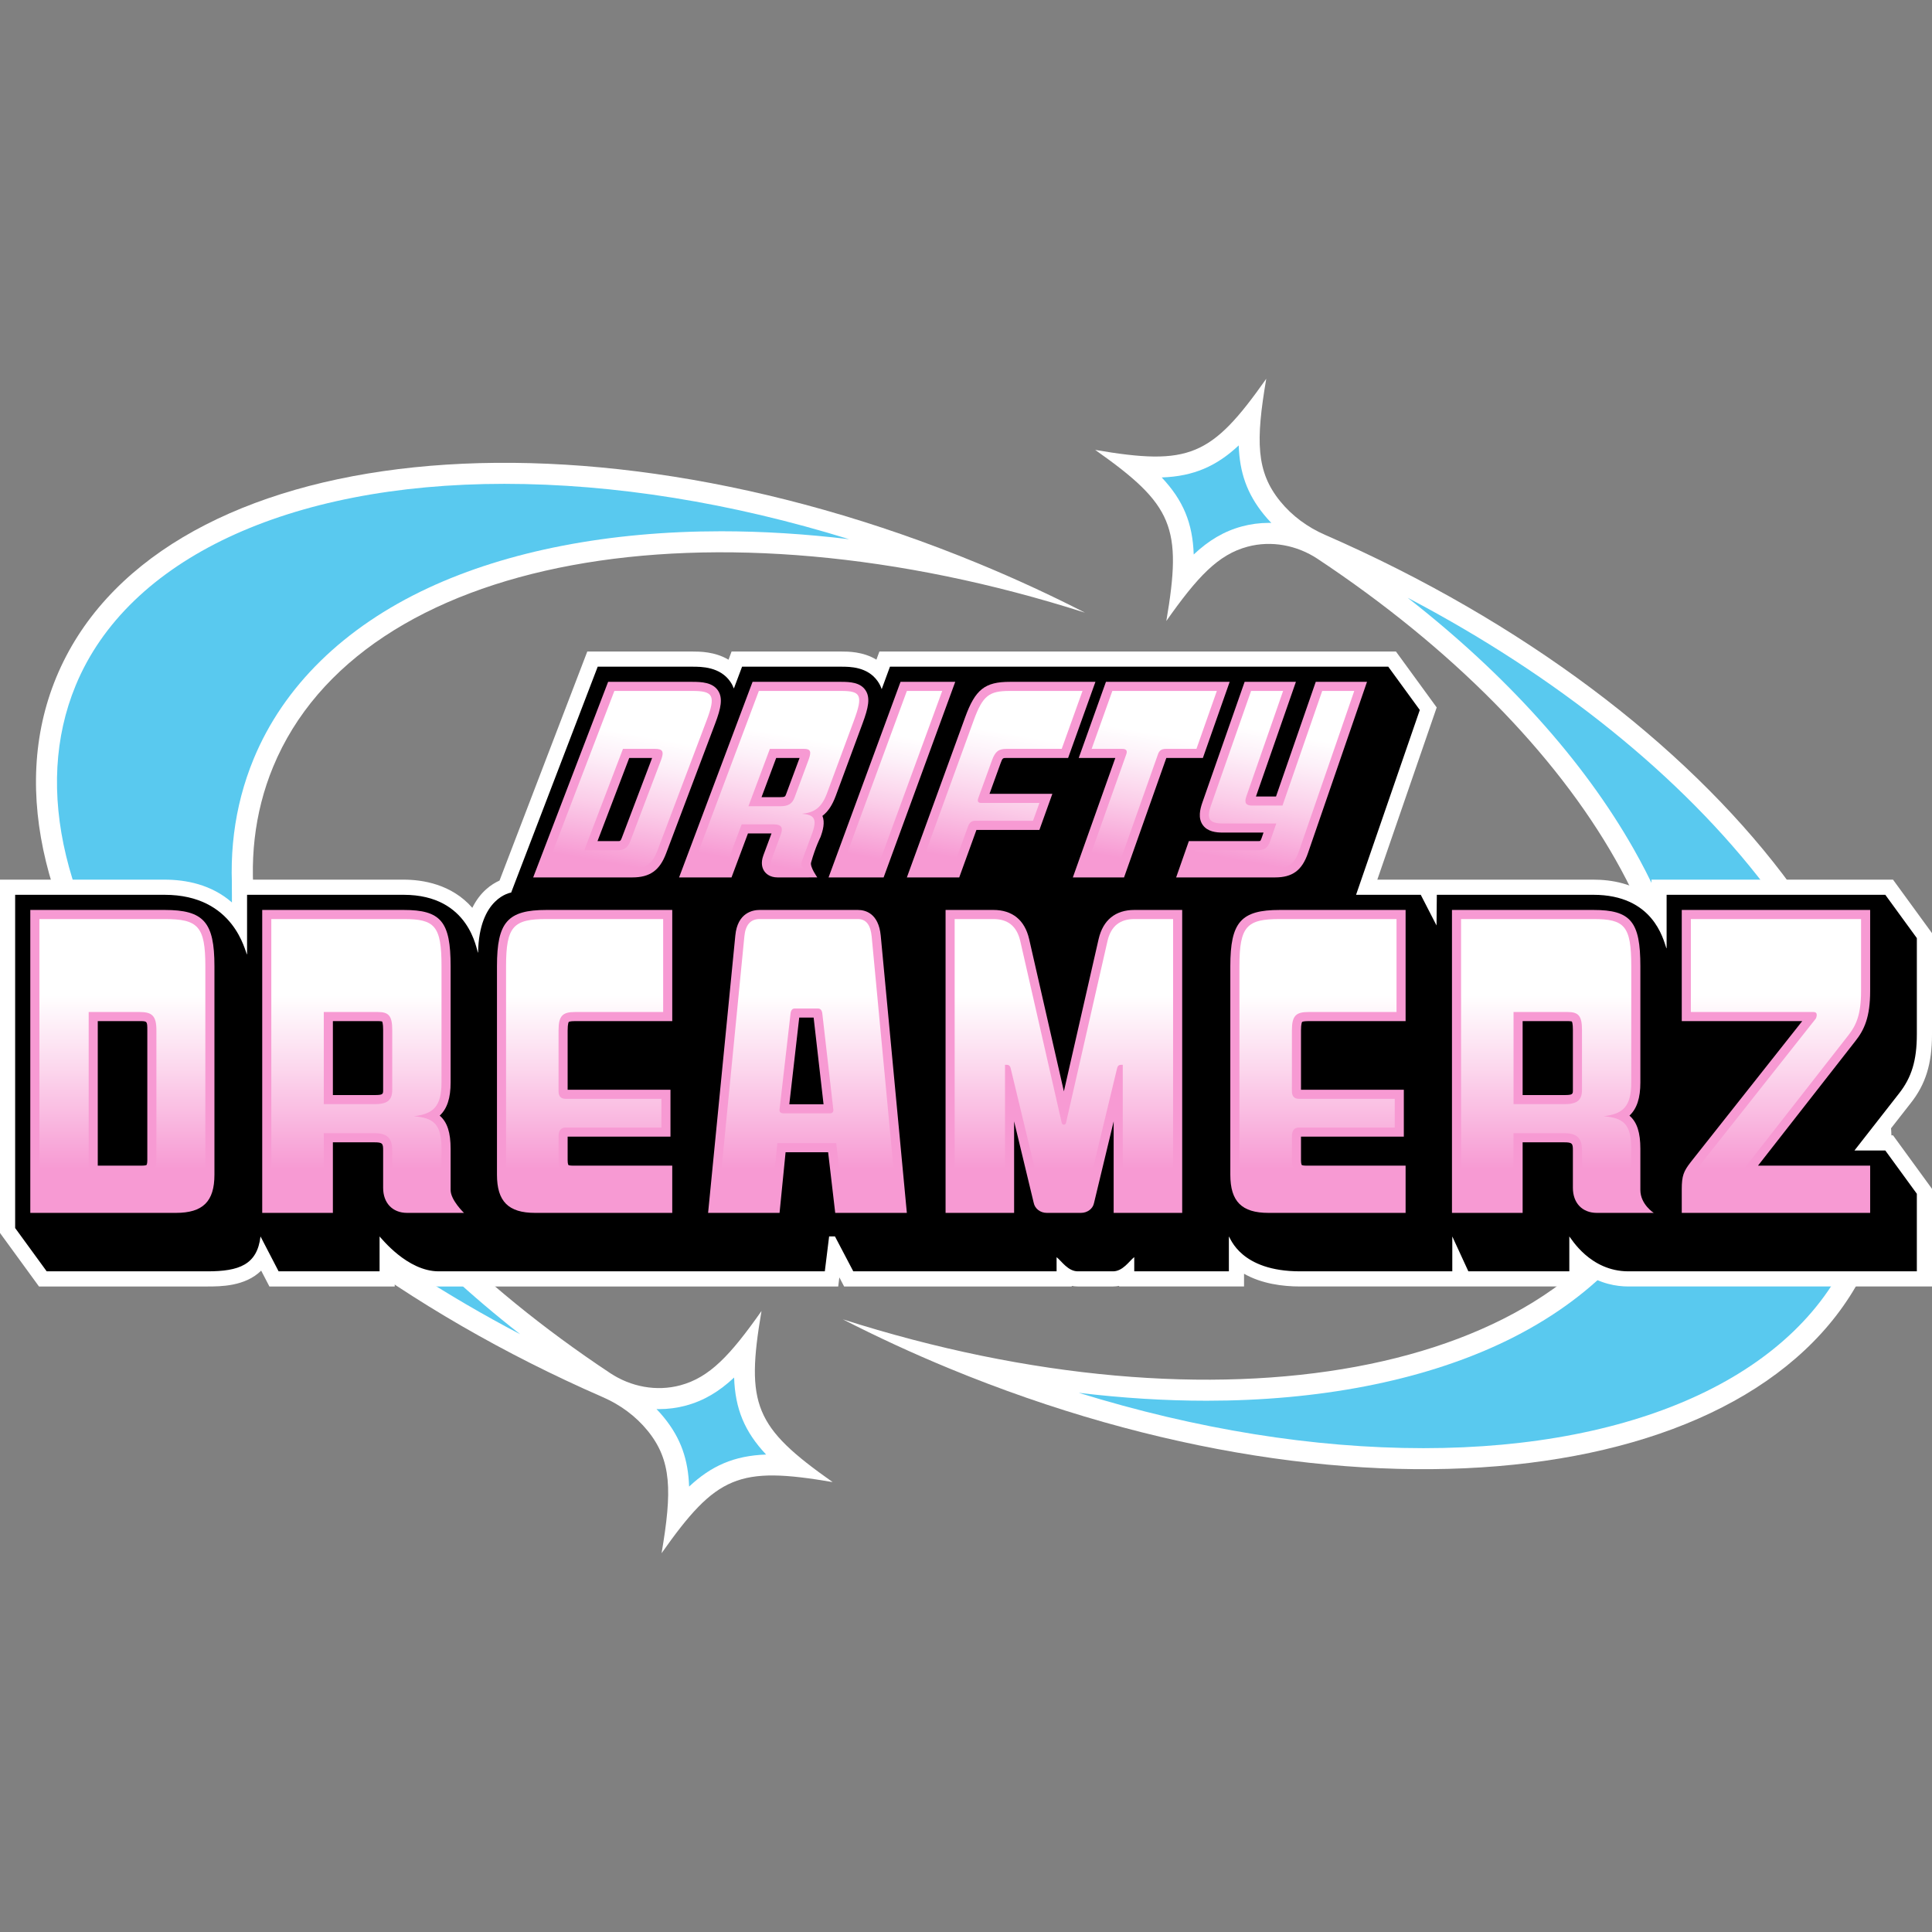
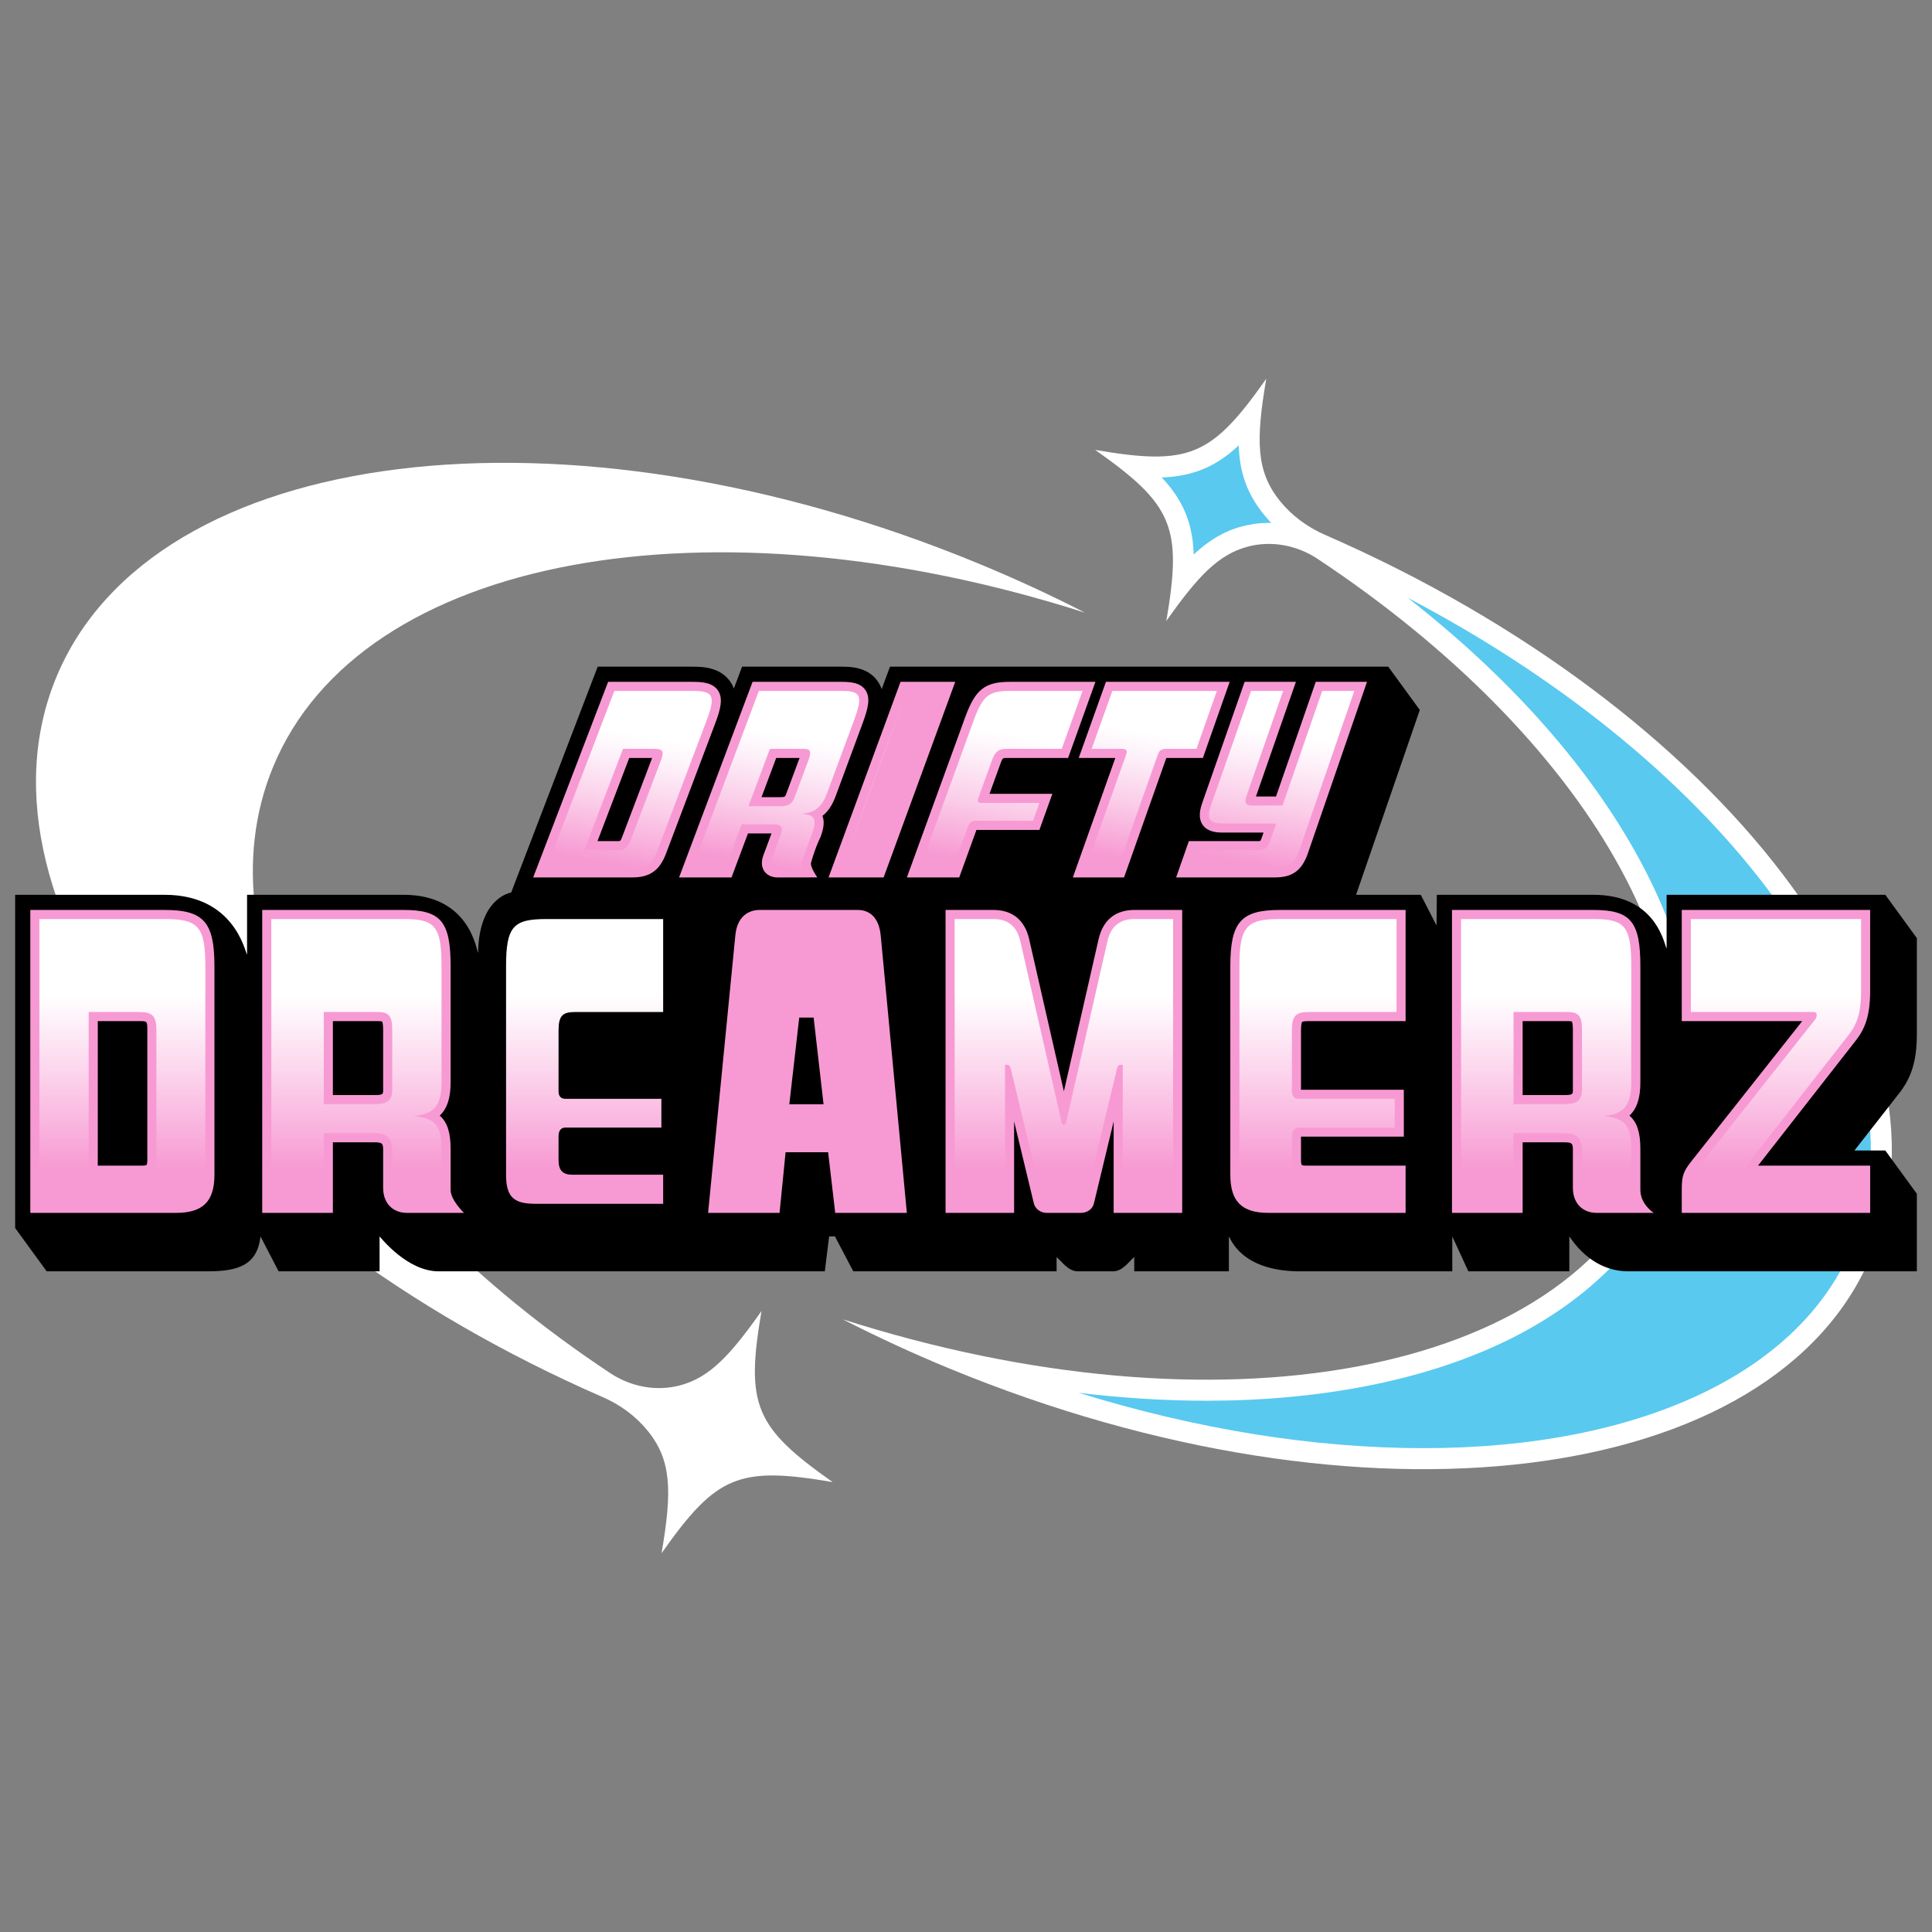
<svg xmlns="http://www.w3.org/2000/svg" xmlns:xlink="http://www.w3.org/1999/xlink" id="Layer_1" viewBox="0 0 1080 1080">
  <rect x="0" y="0" width="1080" height="1080" fill="#808080" stroke="none" />
  <defs>
    <style>.cls-1{fill:#f79ad3;}.cls-1,.cls-2,.cls-3,.cls-4,.cls-5,.cls-6,.cls-7,.cls-8,.cls-9,.cls-10,.cls-11,.cls-12,.cls-13,.cls-14,.cls-15,.cls-16,.cls-17,.cls-18{stroke-width:0px;}.cls-2{fill:url(#linear-gradient);}.cls-3{fill:url(#linear-gradient-11);}.cls-4{fill:url(#linear-gradient-12);}.cls-5{fill:url(#linear-gradient-13);}.cls-6{fill:url(#linear-gradient-10);}.cls-7{fill:url(#linear-gradient-14);}.cls-8{fill:#59c9ef;}.cls-9{fill:#000;}.cls-10{fill:url(#linear-gradient-4);}.cls-11{fill:url(#linear-gradient-2);}.cls-12{fill:url(#linear-gradient-3);}.cls-13{fill:url(#linear-gradient-8);}.cls-14{fill:url(#linear-gradient-9);}.cls-15{fill:url(#linear-gradient-7);}.cls-16{fill:url(#linear-gradient-5);}.cls-17{fill:url(#linear-gradient-6);}.cls-18{fill:#fff;}</style>
    <linearGradient id="linear-gradient" x1="68.405" y1="513.751" x2="68.405" y2="672.929" gradientUnits="userSpaceOnUse">
      <stop offset=".268" stop-color="#fff" />
      <stop offset=".513" stop-color="#fcd9ee" />
      <stop offset=".878" stop-color="#f79ad3" />
    </linearGradient>
    <linearGradient id="linear-gradient-2" x1="201.22" x2="201.22" xlink:href="#linear-gradient" />
    <linearGradient id="linear-gradient-3" x1="326.802" x2="326.802" xlink:href="#linear-gradient" />
    <linearGradient id="linear-gradient-4" x1="451.394" x2="451.394" xlink:href="#linear-gradient" />
    <linearGradient id="linear-gradient-5" x1="594.717" x2="594.717" xlink:href="#linear-gradient" />
    <linearGradient id="linear-gradient-6" x1="736.752" x2="736.752" xlink:href="#linear-gradient" />
    <linearGradient id="linear-gradient-7" x1="866.299" x2="866.299" xlink:href="#linear-gradient" />
    <linearGradient id="linear-gradient-8" x1="992.773" x2="992.773" xlink:href="#linear-gradient" />
    <linearGradient id="linear-gradient-9" x1="361.881" y1="381.147" x2="342.35" y2="491.91" gradientUnits="userSpaceOnUse">
      <stop offset=".268" stop-color="#fff" />
      <stop offset=".393" stop-color="#fdf1f9" />
      <stop offset=".628" stop-color="#fbcee9" />
      <stop offset=".919" stop-color="#f79ad3" />
    </linearGradient>
    <linearGradient id="linear-gradient-10" x1="443.852" y1="380.978" x2="424.278" y2="491.984" xlink:href="#linear-gradient-9" />
    <linearGradient id="linear-gradient-11" x1="507.91" y1="382.92" x2="489.255" y2="488.717" xlink:href="#linear-gradient-9" />
    <linearGradient id="linear-gradient-12" x1="569.517" y1="379.955" x2="549.817" y2="491.682" xlink:href="#linear-gradient-9" />
    <linearGradient id="linear-gradient-13" x1="649.05" y1="380.739" x2="629.881" y2="489.449" xlink:href="#linear-gradient-9" />
    <linearGradient id="linear-gradient-14" x1="720.709" y1="379.829" x2="700.964" y2="491.807" xlink:href="#linear-gradient-9" />
  </defs>
  <path class="cls-18" d="M715.661,280.244c-13.48-16.55-13.747-33.753-7.814-68.509-30.677,43.567-43.107,48.736-95.631,39.769,43.567,30.677,48.736,43.107,39.768,95.631,17.459-24.795,29.019-37.147,45.418-41.536,13.347-3.572,27.638-.826,39.153,6.81,150.054,99.513,231.057,235.613,188.467,338.841-49.024,118.824-244.871,153.074-453.872,86.262,19.121,9.79,39.001,18.994,59.59,27.488,230.884,95.257,461.686,66.722,515.509-63.735,52.65-127.613-83.564-305.466-305.639-402.322-9.649-4.208-18.301-10.537-24.949-18.699Z" />
  <path class="cls-8" d="M795.708,809.533c-61.418-.002-126.984-10.601-192.691-30.944,24.392,2.932,48.331,4.428,71.459,4.428h.027c62.639-.002,119.273-10.966,163.777-31.7,47.115-21.95,80.867-55.001,97.61-95.585,22.066-53.484,14.239-116.107-22.634-181.096-28.114-49.552-71.316-97.471-126.369-140.485,83.368,43.73,153.294,99.938,200.211,161.543,54.898,72.081,72.044,143.497,48.283,201.09-29.128,70.598-118.722,112.749-239.644,112.749h-.03ZM667.294,309.955c-.592-17.577-5.852-30.242-17.884-43.053,17.927-.629,30.716-6.362,43.042-17.912.508,15.009,4.54,26.948,14.096,38.677,1.303,1.601,2.679,3.15,4.123,4.645-.469-.011-.941-.018-1.412-.018-5.053,0-10.064.656-14.893,1.948-10.228,2.738-18.775,7.925-27.071,15.713Z" />
  <path class="cls-18" d="M362.006,799.756c13.48,16.55,13.747,33.753,7.814,68.509,30.677-43.567,43.107-48.736,95.631-39.769-43.567-30.677-48.736-43.107-39.768-95.631-17.459,24.795-29.019,37.147-45.418,41.536-13.347,3.572-27.638.826-39.153-6.81-150.054-99.513-231.057-235.613-188.467-338.841,49.024-118.824,244.871-153.074,453.872-86.262-19.121-9.79-39.001-18.994-59.59-27.488C316.042,219.742,85.241,248.277,31.418,378.734c-52.65,127.613,83.564,305.466,305.639,402.322,9.649,4.208,18.301,10.537,24.949,18.699Z" />
-   <path class="cls-8" d="M385.216,831.01c-.508-15.009-4.54-26.948-14.096-38.677-1.303-1.601-2.679-3.15-4.123-4.645.469.011.941.018,1.412.018,5.053,0,10.064-.656,14.893-1.948,10.228-2.738,18.775-7.925,27.071-15.713.592,17.577,5.852,30.242,17.884,43.053-17.927.629-30.716,6.36-43.042,17.912ZM290.779,745.849c-83.368-43.73-153.294-99.938-200.211-161.543-54.898-72.081-72.044-143.497-48.283-201.09,29.128-70.6,118.726-112.749,239.674-112.749,61.416,0,126.986,10.599,192.703,30.946-24.406-2.934-48.356-4.431-71.498-4.431-62.637,0-119.271,10.961-163.777,31.698-47.115,21.95-80.867,55.003-97.61,95.587-22.066,53.484-14.239,116.107,22.634,181.096,28.114,49.552,71.316,97.471,126.369,140.485Z" />
-   <path class="cls-18" d="M602.539,719.159c-1.208,0-2.35-.126-3.428-.354v.347h-127.242l-2.674-5.096-.629,5.096h-223.348c-8.14,0-16.445-2.948-24.565-8.641v8.641h-70.055l-4.6-8.864c-8.956,8.864-22.826,8.864-30.028,8.864H21.794l-21.794-29.916v-197.507h91.994c11.887,0,26.148,2.672,37.649,12.743v-12.743h95.959c10.532,0,26.835,2.474,38.423,15.748,4.434-8.972,10.755-13.24,15.214-15.235l49.056-128.03h58.737c3.931,0,12.574,0,20.206,4.567l1.716-4.567h61.313c3.805,0,12.195,0,19.648,4.542l1.67-4.542h288.764l22.773,31.256-33.192,96.26h120.749c10.29,0,22.458,2.164,32.498,10.091v-10.091h135.028l21.794,29.914v56.55c0,16.439-3.559,27.942-11.899,38.46l-14.07,18.001h4.175l21.794,29.916v54.581h-169.704c-6.874,0-15.703-1.571-24.565-7.483v7.483h-159c-9.764,0-21.452-1.516-31.308-7.115v7.115h-69.834v-.347c-1.077.225-2.219.354-3.43.354h-19.62Z" />
  <path class="cls-9" d="M1071.531,578.193v-53.791l-17.633-24.203h-122.251v29.863c-.058-.041-.118-.081-.176-.121-1.775-5.1-7.399-29.742-40.79-29.742h-87.488l-.164,17.145-8.817-17.145h-36.161l35.626-103.313-17.633-24.203h-278.547l-4.623,12.563c-.507-1.501-1.221-2.969-2.21-4.39-5.689-8.173-15.621-8.173-20.395-8.173h-55.447l-4.581,12.193c-.493-1.29-1.133-2.562-1.99-3.801-5.801-8.392-16.213-8.392-21.217-8.392h-52.913l-48.383,126.271s-18.047,2.559-18.479,33.694c-.964-.99-4.273-32.449-41.655-32.449h-87.491v33.426c-1.148-1.308-6.874-33.426-46.117-33.426H8.469v186.28l17.633,24.203h89.868c17.646,0,27.784-3.65,29.658-19.498l10.116,19.498h56.44v-19.498c.992.969,15.511,19.498,33.033,19.498h215.86l2.407-19.498h3.274l10.232,19.498h113.652v-7.915c2.711,2.033,6.415,8.129,12.193,7.915h19.03c5.776.214,9.463-5.904,12.193-7.947v7.947h52.897v-19.498c.91.902,6.56,19.498,39.776,19.498h85.113v-19.498l8.981,19.498h56.438v-19.498c.992.969,11.52,19.498,33.033,19.498h161.235v-43.356l-17.633-24.203h-17.235l24.8-31.731c7.152-9.02,10.068-18.637,10.068-33.199Z" />
  <path class="cls-1" d="M16.937,678.011v-169.342h75.057c21.886,0,27.878,6.76,27.878,31.447v116.558c0,14.954-6.44,21.337-21.534,21.337H16.937ZM79.504,651.592c1.677,0,2.337-.303,2.422-.386.09-.09.427-.809.427-2.658v-72.509c0-5.227-.078-5.227-4.237-5.227h-23.462v80.78h24.85Z" />
  <path class="cls-1" d="M227.584,678.011c-8.145,0-13.408-5.498-13.408-14.003v-21.013c0-3.763-.356-4.432-4.827-4.432h-23.267v39.448h-39.503v-169.342h79.022c20.886,0,26.292,6.466,26.292,31.447v65.017c0,8.602-1.911,14.623-6.107,18.511,4.308,3.653,6.107,9.564,6.107,18.561v22.993c0,5.705,7.477,12.813,7.477,12.813h-31.787ZM209.349,612.144c4.827,0,4.827-.547,4.827-2.847v-33.654c0-3.575-.489-4.492-.579-4.629,0,.002-.005.002-.009.002-.071,0-.655-.204-2.258-.204h-25.247v41.332h23.267Z" />
-   <path class="cls-1" d="M299.149,678.011c-14.954,0-21.337-6.382-21.337-21.337v-116.558c0-24.686,5.95-31.447,27.68-31.447h70.301v62.144h-54.441c-2.785,0-3.382.427-3.405.446-.014.018-.632.79-.632,4.781v33.125l57.485.007v26.219h-57.485v13.158c0,2.144.434,2.69.436,2.695.005.002.471.349,2.212.349h55.829v26.419h-76.644Z" />
  <path class="cls-1" d="M466.893,678.011l-3.963-33.895h-23.784l-3.37,33.895h-39.942l15.216-155.044c1.215-12.903,9.905-14.298,13.583-14.298h54.908c4.244,0,11.547,1.856,12.788,14.29l14.603,155.052h-40.038ZM460.373,617.298l-5.548-48.468h-8.05l-5.546,48.468h19.145Z" />
  <path class="cls-1" d="M622.541,678.011v-51.144l-10.989,45.665c-.629,3.15-3.658,5.479-7.32,5.479h-19.03c-3.669,0-6.697-2.334-7.361-5.675l-10.947-45.486v51.16h-38.313v-169.342h26.69c10.626,0,17.546,5.609,20.013,16.22l19.432,85.203,19.43-85.183c2.472-10.632,9.392-16.241,20.018-16.241h26.69v169.342h-38.313Z" />
  <path class="cls-1" d="M709.098,678.011c-14.954,0-21.337-6.382-21.337-21.337v-116.558c0-24.686,5.95-31.447,27.68-31.447h70.301v62.144h-54.441c-2.785,0-3.382.427-3.405.446-.014.018-.632.79-.632,4.781v33.125l57.485.007v26.219h-57.485v13.158c0,2.144.434,2.69.436,2.695.005.002.471.349,2.212.349h55.829v26.419h-76.644Z" />
  <path class="cls-1" d="M892.663,678.011c-8.145,0-13.408-5.498-13.408-14.003v-21.013c0-3.763-.356-4.432-4.827-4.432h-23.267v39.448h-39.501v-169.342h79.02c20.886,0,26.292,6.466,26.292,31.447v65.017c0,8.602-1.911,14.623-6.107,18.511,4.308,3.653,6.107,9.564,6.107,18.561v22.993c0,8.057,7.477,12.813,7.477,12.813h-31.787ZM874.428,612.144c4.827,0,4.827-.547,4.827-2.847v-33.654c0-3.575-.489-4.492-.579-4.629,0,.002-.005.002-.009.002-.071,0-.655-.204-2.258-.204h-25.247v41.332h23.267Z" />
  <path class="cls-1" d="M940.115,678.011v-13.208c0-7.609,1.071-10.077,5.025-15.2l62.317-78.79h-67.342v-62.144h105.314v45.321c0,14.564-3.292,21.702-8.236,27.937l-54.448,69.664h62.685v26.419h-105.314Z" />
  <path class="cls-2" d="M22.019,672.929v-159.178h69.975c18.634,0,22.796,3.964,22.796,26.365v116.558c0,12.291-4.162,16.255-16.453,16.255H22.019ZM87.436,576.039c0-8.127-2.379-10.308-9.318-10.308h-28.544v90.942h29.931c5.552,0,7.931-2.377,7.931-8.127v-72.508Z" />
  <path class="cls-11" d="M227.585,672.929c-5.352,0-8.327-3.171-8.327-8.92v-21.013c0-6.937-2.973-9.514-9.91-9.514h-28.348v39.447h-29.338v-159.178h73.939c17.445,0,21.211,3.766,21.211,26.365v65.017c0,13.283-4.56,17.643-15.461,18.834,10.901.99,15.461,4.16,15.461,18.236v22.994c0,4.362,1.387,6.145,3.964,7.731h-23.192ZM219.258,575.643c0-7.731-1.981-9.912-7.929-9.912h-30.329v51.495h28.348c6.937,0,9.91-1.983,9.91-7.929v-33.655Z" />
  <path class="cls-12" d="M299.149,672.929c-12.091,0-16.255-3.964-16.255-16.255v-116.558c0-22.401,4.164-26.365,22.599-26.365h65.219v51.98h-49.359c-6.939,0-9.118,2.181-9.118,10.308v34.05c0,2.775,1.387,4.164,3.964,4.164h53.521v16.055h-53.521c-2.577,0-3.964,1.587-3.964,4.956v13.283c0,5.75,2.377,8.127,7.731,8.127h50.747v16.255h-71.562Z" />
-   <path class="cls-10" d="M471.414,672.929l-3.964-33.896h-32.906l-3.371,33.896h-29.733l14.668-149.465c.596-6.343,3.371-9.713,8.524-9.713h54.909c4.956,0,7.137,3.766,7.731,9.713l14.076,149.465h-29.933ZM459.719,566.921c-.198-2.181-.992-3.173-2.577-3.173h-12.884c-1.39,0-2.181.992-2.379,3.173l-6.145,53.676c0,1.19.992,1.783,2.181,1.783h25.967c1.387,0,1.983-.792,1.983-1.783l-6.145-53.676Z" />
  <path class="cls-16" d="M627.623,672.929v-77.705h-.794c-1.187,0-1.981.396-2.377,1.981l-17.84,74.139c-.2.992-1.19,1.585-2.379,1.585h-19.03c-1.19,0-2.181-.594-2.379-1.585l-17.84-74.139c-.398-1.585-1.19-1.981-2.379-1.981h-.794v77.705h-28.148v-159.178h21.607c7.929,0,13.082,3.766,15.066,12.29l23.192,101.691c.198.596.596.992,1.19.992.596,0,.992-.396,1.19-.992l23.192-101.691c1.983-8.523,7.137-12.29,15.066-12.29h21.607v159.178h-28.148Z" />
  <path class="cls-17" d="M709.099,672.929c-12.091,0-16.255-3.964-16.255-16.255v-116.558c0-22.401,4.164-26.365,22.599-26.365h65.219v51.98h-49.359c-6.939,0-9.118,2.181-9.118,10.308v34.05c0,2.775,1.387,4.164,3.964,4.164h53.521v16.055h-53.521c-2.577,0-3.964,1.587-3.964,4.956v13.283c0,5.75,2.377,8.127,7.731,8.127h50.747v16.255h-71.562Z" />
  <path class="cls-15" d="M892.664,672.929c-5.352,0-8.327-3.171-8.327-8.92v-21.013c0-6.937-2.973-9.514-9.91-9.514h-28.348v39.447h-29.338v-159.178h73.939c17.445,0,21.211,3.766,21.211,26.365v65.017c0,13.283-4.56,17.643-15.461,18.834,10.901.99,15.461,4.16,15.461,18.236v22.994c0,4.362,1.387,6.145,3.964,7.731h-23.192ZM884.337,575.643c0-7.731-1.981-9.912-7.929-9.912h-30.329v51.495h28.348c6.937,0,9.91-1.983,9.91-7.929v-33.655Z" />
  <path class="cls-13" d="M945.198,672.929v-8.127c0-6.346.596-7.731,3.964-12.093l65.812-83.212c.398-.596.596-1.585.596-2.179,0-.994-.596-1.587-1.785-1.587h-68.587v-51.98h95.15v40.24c0,12.884-2.577,19.03-7.135,24.78l-58.875,75.326c-.396.398-.594.992-.594,1.387,0,.794.594,1.19,1.981,1.19h64.623v16.255h-95.15Z" />
  <path class="cls-1" d="M298.051,490.484l41.892-109.332h47.089c5.309,0,11.228.366,14.249,4.737,2.982,4.315,1.709,10.075-1.5,18.566l-27.434,72.614c-3.598,9.528-9.082,13.414-18.924,13.414h-55.372ZM345.429,470.193c1.19,0,1.475,0,2.15-1.783l16.965-44.71h-12.799l-17.739,46.493h11.423Z" />
  <path class="cls-1" d="M434.684,490.484c-4.363,0-6.513-2.155-7.407-3.439-1.146-1.65-2.171-4.546-.526-8.969l4.524-12.168h-13.165l-9.192,24.576h-29.307l41.075-109.332h49.582c4.974,0,10.527.351,13.443,4.541,2.959,4.25,1.742,9.862-1.544,18.73l-14.993,40.507c-1.886,5.098-4.246,8.72-7.428,11.149,1.5,3.723.308,8.084-1.121,11.946,0,0-2.725,5.257-5.238,14.154-.688,2.436,3.485,8.287,3.485,8.287l-7.606.018h-14.58ZM436.139,445.618c2.679,0,2.808-.345,3.285-1.63l7.543-20.288h-13.07l-8.197,21.918h10.44Z" />
  <polygon class="cls-1" points="463.171 490.484 503.404 381.153 533.982 381.153 493.948 490.484 463.171 490.484" />
  <path class="cls-1" d="M506.945,490.484l32.601-89.563c5.647-15.52,11.012-19.769,24.955-19.769h47.852l-15.271,42.547h-34.416c-2.088,0-2.258,0-3.373,3.072l-6.155,16.993h35.129l-7.239,20.167h-35.195l-9.62,26.552h-29.268Z" />
  <polygon class="cls-1" points="599.731 490.484 623.471 423.702 603.021 423.7 618.226 381.153 687.394 381.153 672.419 423.7 651.985 423.7 628.346 490.484 599.731 490.484" />
  <path class="cls-1" d="M657.474,490.484l7.104-20.291h38.844c.79,0,1.043-.131,1.045-.132s.331-.264.763-1.512l1.087-3.135h-22.704c-3.841,0-8.59-.484-11.265-4.254-2.734-3.853-1.535-8.775-.184-12.634l23.595-67.374h28.663l-22.338,64.094h11.221l22.207-64.094h28.65l-33.026,95.779c-3.318,9.627-8.648,13.553-18.391,13.553h-55.271Z" />
  <path class="cls-14" d="M305.44,485.402l37.998-99.167h43.594c11.609,0,13.269,2.47,7.996,16.425l-27.435,72.615c-2.893,7.657-6.443,10.127-14.171,10.127h-47.983ZM369.469,425.04c1.921-5.063.95-6.422-3.386-6.422h-17.836l-21.619,56.657h18.801c3.487,0,5.544-1.481,6.902-5.063l17.138-45.172Z" />
  <path class="cls-6" d="M434.684,485.402c-3.365,0-4.5-1.976-3.169-5.557l4.867-13.091c1.607-4.322.339-5.928-4.013-5.928h-17.783l-9.191,24.576h-18.445l37.255-99.167h46.064c10.868,0,12.346,2.346,7.134,16.425l-14.995,40.506c-3.063,8.274-6.928,10.991-14.037,11.732,6.606.617,8.734,2.593,5.488,11.362l-5.303,14.325c-1.006,2.717-.545,3.829.71,4.816h-14.582ZM451.981,424.793c1.791-4.816,1.058-6.175-2.659-6.175h-18.952l-11.998,32.081h17.766c4.348,0,6.67-1.235,8.047-4.939l7.795-20.967Z" />
-   <path class="cls-3" d="M470.456,485.402l36.495-99.167h19.759l-36.313,99.167h-19.941Z" />
+   <path class="cls-3" d="M470.456,485.402l36.495-99.167l-36.313,99.167h-19.941Z" />
  <path class="cls-4" d="M544.754,458.851c-1.492,0-2.844.988-3.605,3.087l-8.501,23.464h-18.445l30.117-82.742c5.08-13.956,8.695-16.425,20.181-16.425h40.63l-11.623,32.383h-30.843c-4.335,0-6.314,1.359-8.148,6.422l-7.686,21.214c-.626,1.729.054,2.594,1.544,2.594h32.668l-3.592,10.003h-32.698Z" />
  <path class="cls-5" d="M606.931,485.402l22.686-63.819c.702-1.976-.062-2.964-2.29-2.964h-17.094l11.573-32.383h58.414l-11.397,32.383h-17.094c-2.477,0-3.694.988-4.393,2.964l-22.582,63.819h-17.822Z" />
  <path class="cls-7" d="M664.637,485.402l3.546-10.127h35.237c3.487,0,5.369-1.481,6.61-5.063l3.423-9.88h-29.842c-7.586,0-9.331-2.47-6.65-10.127l22.401-63.971h17.907l-20.573,59.031c-1.205,3.458-.274,5.064,3.204,5.064h17.019l22.208-64.094h17.907l-30.703,89.04c-2.64,7.657-5.984,10.127-13.588,10.127h-48.107Z" />
</svg>